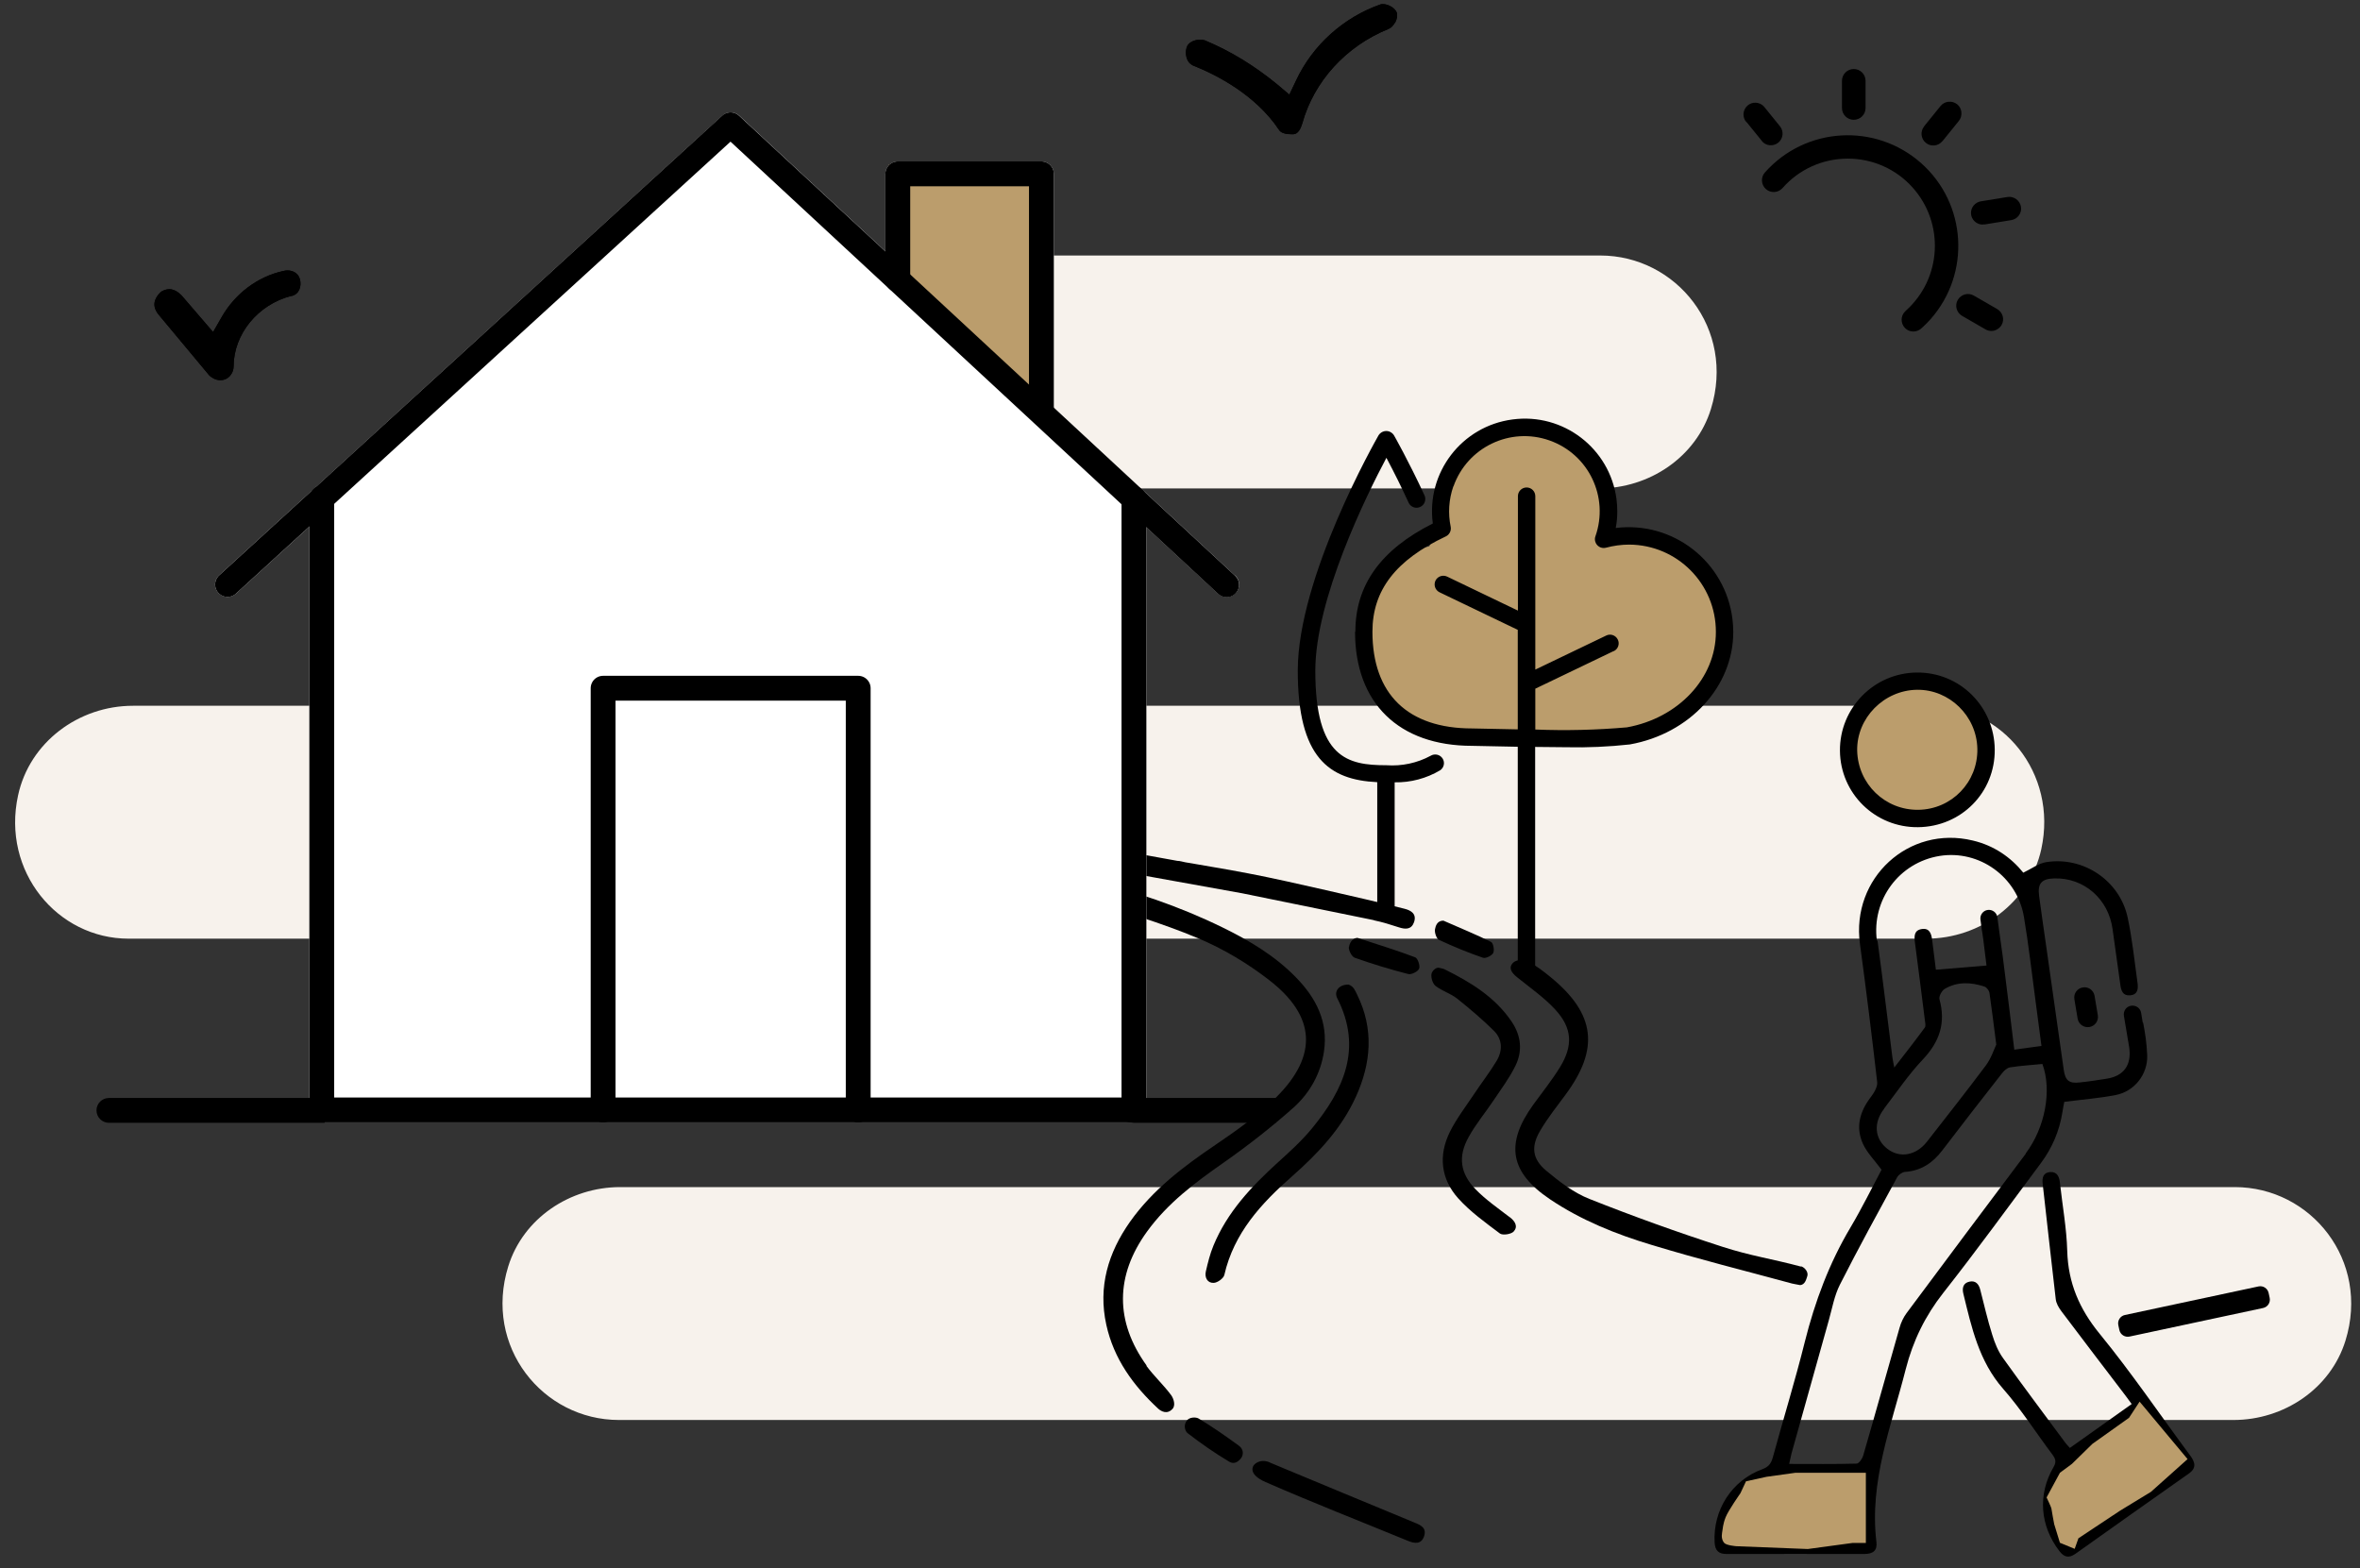
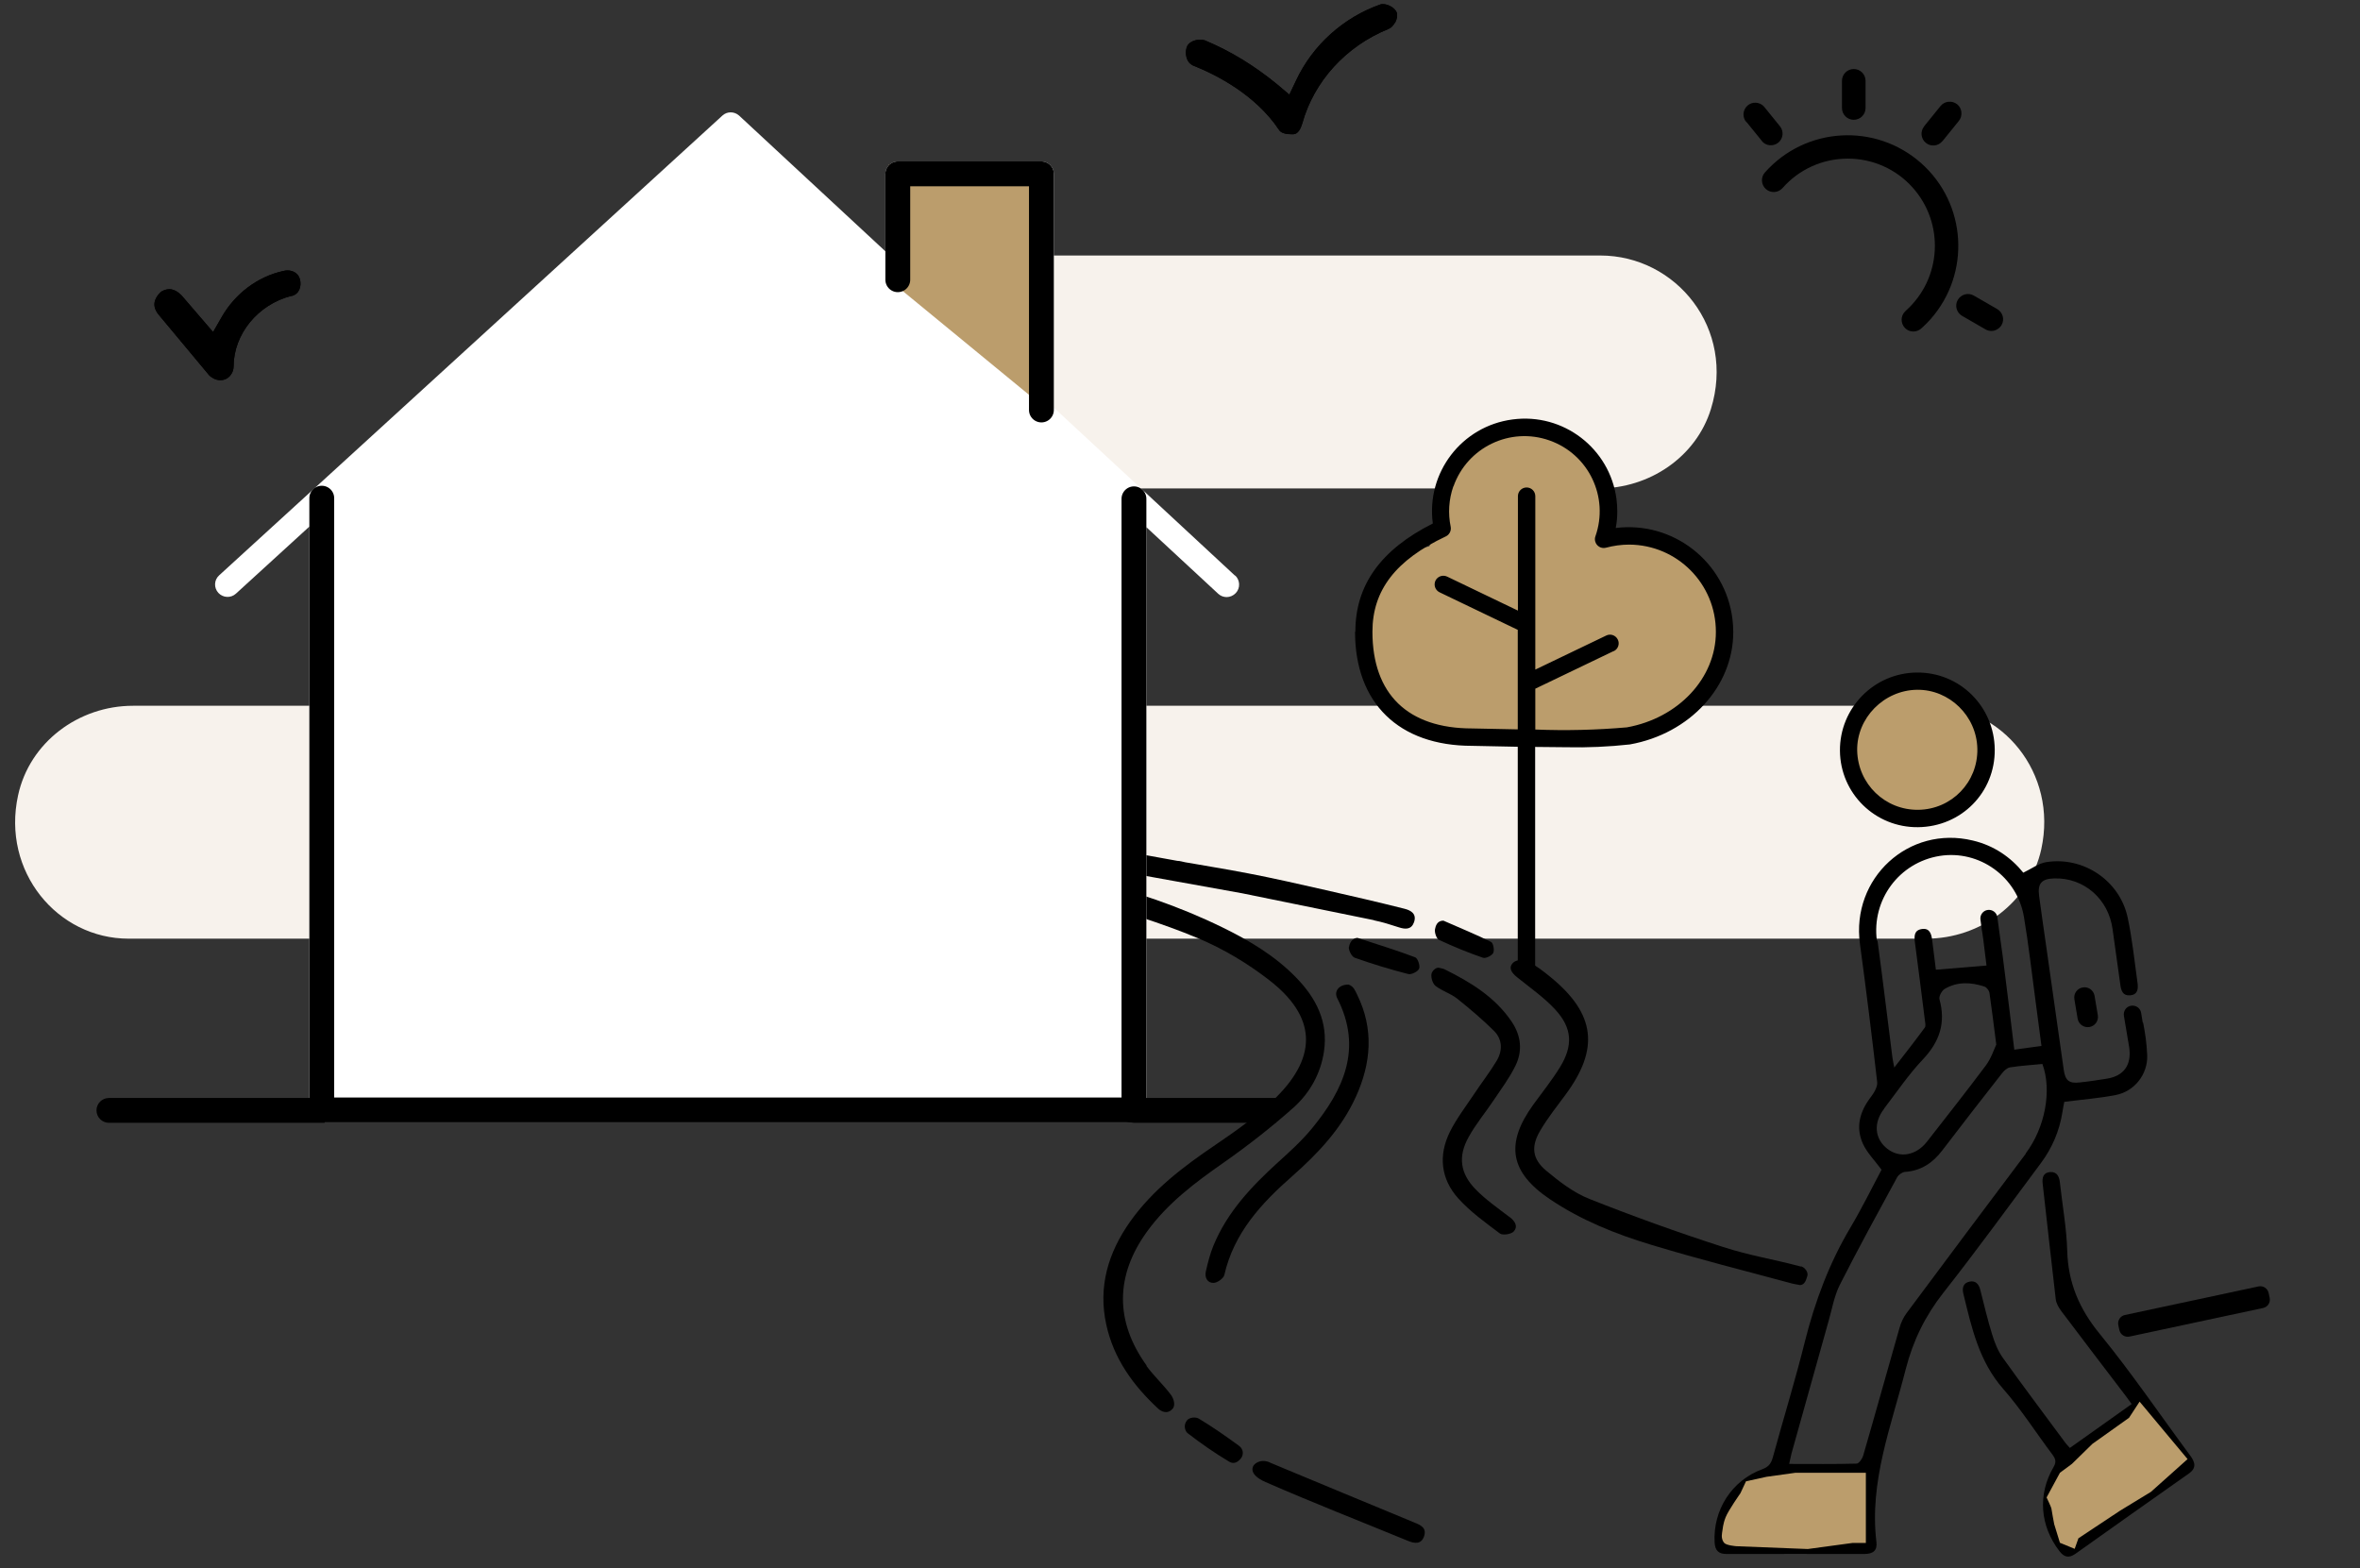
<svg xmlns="http://www.w3.org/2000/svg" width="152" height="101" viewBox="0 0 152 101" fill="none">
  <rect x="0" y="0" width="152" height="101" fill="#333333" stroke="none" />
  <g clip-path="url(#clip0_658_98)">
    <path d="M124.344 45.456H8.564C5.064 45.456 1.904 47.806 1.164 51.226C0.094 56.126 3.694 60.456 8.284 60.456H124.064C127.564 60.456 130.724 58.106 131.474 54.686C132.544 49.786 128.944 45.456 124.354 45.456H124.344Z" fill="#F7F2EC" />
    <path d="M103.064 16.456H51.574C48.334 16.456 45.324 18.466 44.364 21.566C42.764 26.726 46.584 31.456 51.494 31.456H102.984C106.224 31.456 109.234 29.446 110.194 26.346C111.794 21.186 107.974 16.456 103.064 16.456Z" fill="#F7F2EC" />
-     <path d="M143.934 76.456H39.944C36.704 76.456 33.694 78.466 32.734 81.566C31.134 86.726 34.954 91.456 39.864 91.456H143.854C147.094 91.456 150.104 89.446 151.064 86.346C152.664 81.186 148.844 76.456 143.934 76.456Z" fill="#F7F2EC" />
    <path d="M103.204 34.766L103.614 32.536L103.204 30.196L102.354 29.056L101.434 28.406L98.274 27.426C97.404 27.426 97.134 27.616 96.474 27.796C95.814 27.976 95.384 28.356 95.384 28.356L94.074 29.776L93.384 30.376V31.686C93.384 31.686 93.154 32.066 93.094 32.446C93.034 32.826 92.774 33.486 92.794 33.646C92.814 33.806 92.054 35.186 92.054 35.186L90.524 35.556L89.494 36.596C89.494 36.596 88.954 37.686 88.844 37.846C88.734 38.006 88.244 38.776 88.134 38.986C88.024 39.196 87.904 40.006 87.904 40.006C87.904 40.006 87.724 41.606 87.904 42.176C88.084 42.746 87.914 42.356 88.494 43.666C89.074 44.976 89.394 45.346 89.444 45.546C89.494 45.746 90.754 46.606 90.754 46.606L92.804 47.046L96.314 47.836L98.224 47.586H101.224C101.224 47.586 103.674 47.536 103.844 47.476C104.014 47.416 106.244 47.036 106.244 47.036L108.094 46.006L109.294 45.136C109.294 45.136 109.624 44.806 109.944 44.376C110.264 43.946 110.734 43.136 110.734 43.136L111.094 41.616V39.366L110.224 37.586L108.974 35.716L107.664 35.386L106.194 34.566L105.104 33.986L103.224 34.786L103.204 34.766Z" fill="#BB9D6C" />
    <path d="M137.284 90.436C135.944 91.386 134.654 92.306 133.314 93.256C133.204 93.126 133.084 93.016 132.994 92.886C131.664 91.086 130.314 89.296 129.014 87.476C128.694 87.036 128.474 86.496 128.314 85.966C128.014 85.016 127.794 84.046 127.544 83.076C127.454 82.716 127.254 82.456 126.844 82.546C126.434 82.636 126.364 82.966 126.454 83.326C126.984 85.496 127.454 87.666 129.014 89.446C130.174 90.766 131.124 92.266 132.184 93.676C132.384 93.946 132.464 94.146 132.264 94.486C131.224 96.266 131.394 98.286 132.644 99.906C132.944 100.296 133.244 100.366 133.654 100.086C136.094 98.356 138.524 96.626 140.974 94.906C141.494 94.546 141.374 94.166 141.064 93.746C139.124 91.126 137.294 88.426 135.234 85.906C133.924 84.306 133.204 82.626 133.144 80.576C133.104 79.106 132.834 77.646 132.674 76.186C132.634 75.796 132.504 75.466 132.054 75.486C131.594 75.516 131.514 75.856 131.564 76.256C131.844 78.726 132.114 81.206 132.404 83.676C132.434 83.946 132.594 84.216 132.764 84.446C134.134 86.266 135.524 88.086 136.904 89.896C137.024 90.056 137.144 90.226 137.294 90.426L137.284 90.436ZM133.384 98.896C132.304 97.596 132.474 95.466 133.854 94.316C135.144 93.246 136.554 92.336 137.944 91.326C138.634 92.306 139.294 93.226 139.994 94.206C137.764 95.786 135.574 97.336 133.384 98.886V98.896Z" fill="black" />
    <path d="M145.463 82.854L136.857 84.694C136.56 84.758 136.371 85.05 136.434 85.347L136.501 85.66C136.565 85.957 136.857 86.146 137.154 86.083L145.76 84.243C146.057 84.179 146.246 83.887 146.182 83.59L146.115 83.277C146.052 82.98 145.76 82.79 145.463 82.854Z" fill="black" />
    <path d="M73.854 87.955C71.804 85.115 71.824 82.155 73.874 79.325C75.204 77.485 76.974 76.165 78.804 74.885C80.374 73.785 81.894 72.595 83.324 71.325C84.364 70.385 85.064 69.145 85.274 67.715C85.554 65.805 84.764 64.275 83.474 62.955C82.114 61.555 80.464 60.575 78.724 59.725C75.944 58.365 73.024 57.385 70.024 56.645C69.384 56.485 69.004 56.695 69.004 57.175C69.014 57.705 69.444 57.745 69.814 57.875C72.274 58.705 74.774 59.425 77.154 60.425C78.784 61.105 80.354 62.045 81.744 63.125C84.744 65.445 84.894 67.975 82.214 70.655C81.044 71.825 79.664 72.795 78.284 73.735C76.214 75.135 74.244 76.625 72.784 78.685C71.374 80.685 70.714 82.875 71.254 85.325C71.734 87.515 72.994 89.245 74.604 90.735C74.774 90.885 75.164 91.125 75.514 90.745C75.734 90.515 75.584 90.075 75.444 89.875C74.954 89.205 74.324 88.635 73.834 87.965L73.854 87.955Z" fill="black" />
    <path d="M115.994 81.576C114.134 81.076 112.744 80.886 110.924 80.296C108.044 79.366 105.184 78.336 102.364 77.216C101.354 76.816 100.434 76.106 99.594 75.406C98.674 74.636 98.594 73.836 99.214 72.796C99.684 72.006 100.264 71.266 100.814 70.526C103.024 67.556 102.764 65.306 99.884 62.946C99.404 62.546 98.894 62.166 98.344 61.876C98.114 61.756 97.634 61.826 97.454 62.006C97.124 62.336 97.364 62.656 97.694 62.926C98.534 63.606 99.444 64.236 100.174 65.026C101.264 66.216 101.324 67.336 100.484 68.716C99.964 69.566 99.334 70.346 98.754 71.146C96.934 73.666 97.244 75.496 99.824 77.236C101.844 78.596 104.094 79.496 106.394 80.186C109.604 81.156 112.174 81.786 115.414 82.666C115.524 82.696 115.644 82.706 115.924 82.766C116.264 82.766 116.344 82.356 116.404 82.186C116.484 81.936 116.244 81.626 115.994 81.556V81.576Z" fill="black" />
    <path d="M82.284 74.885C80.594 76.425 79.044 78.065 78.154 80.225C77.934 80.755 77.794 81.325 77.665 81.885C77.575 82.275 77.764 82.645 78.174 82.625C78.415 82.615 78.805 82.335 78.855 82.115C79.475 79.405 81.234 77.505 83.225 75.755C84.894 74.285 86.394 72.695 87.325 70.645C88.314 68.475 88.495 66.275 87.415 64.075C87.275 63.795 87.195 63.535 86.865 63.415C86.245 63.395 85.904 63.845 86.124 64.285C87.784 67.525 86.534 70.205 84.484 72.695C83.825 73.495 83.044 74.195 82.275 74.895L82.284 74.885Z" fill="black" />
    <path d="M97.234 78.395C96.484 77.815 95.694 77.275 95.034 76.595C94.034 75.565 93.894 74.475 94.594 73.225C95.054 72.395 95.664 71.665 96.194 70.875C96.684 70.145 97.214 69.435 97.604 68.645C98.074 67.685 97.974 66.715 97.364 65.805C96.284 64.205 94.704 63.255 93.034 62.425C92.954 62.385 92.854 62.375 92.654 62.325C92.424 62.325 92.214 62.575 92.194 62.745C92.164 62.995 92.274 63.355 92.464 63.505C92.884 63.825 93.424 63.985 93.834 64.305C94.664 64.965 95.474 65.655 96.224 66.395C96.774 66.945 96.784 67.675 96.394 68.325C95.954 69.055 95.424 69.735 94.954 70.445C94.414 71.255 93.814 72.035 93.384 72.895C92.634 74.405 92.794 75.925 93.914 77.175C94.694 78.045 95.664 78.735 96.604 79.445C96.784 79.575 97.314 79.495 97.484 79.325C97.784 79.005 97.594 78.665 97.244 78.395H97.234Z" fill="black" />
    <path d="M88.494 59.275C89.034 59.385 89.574 59.555 90.094 59.725C90.524 59.865 90.904 59.875 91.074 59.395C91.254 58.865 90.894 58.635 90.444 58.525C88.774 58.105 87.094 57.715 85.414 57.335C83.734 56.955 82.084 56.575 80.414 56.255C79.634 56.105 78.864 55.965 78.084 55.835C77.694 55.765 77.314 55.705 76.924 55.635C76.724 55.605 76.534 55.565 76.334 55.535C76.174 55.505 75.994 55.445 75.834 55.445L72.354 54.815L69.214 54.245C68.764 54.165 68.764 54.185 68.314 54.095C67.954 54.035 67.614 54.265 67.554 54.625C67.494 54.985 67.724 55.325 68.084 55.385L80.014 57.535C82.834 58.115 85.664 58.685 88.494 59.265V59.275Z" fill="black" />
    <path d="M81.784 94.196C84.884 95.486 87.984 96.776 91.084 98.056C91.504 98.226 91.894 98.396 91.724 98.936C91.544 99.476 91.114 99.416 90.694 99.246C87.634 97.986 84.554 96.786 81.514 95.456C80.284 94.916 80.754 94.366 80.754 94.366C80.754 94.366 81.094 93.906 81.784 94.186V94.196Z" fill="black" />
    <path d="M86.874 60.995C86.854 61.215 87.064 61.615 87.254 61.685C88.384 62.085 89.534 62.435 90.704 62.735C90.904 62.785 91.324 62.575 91.404 62.385C91.474 62.195 91.314 61.715 91.144 61.655C89.954 61.205 88.744 60.835 87.434 60.405C87.074 60.405 86.904 60.795 86.884 61.005L86.874 60.995Z" fill="black" />
    <path d="M79.895 93.966C80.075 93.766 80.155 93.376 79.785 93.106C78.945 92.496 78.095 91.895 77.205 91.365C77.025 91.255 76.615 91.266 76.445 91.486C76.185 91.826 76.345 92.195 76.505 92.316C77.345 92.966 78.255 93.596 79.125 94.115C79.305 94.225 79.565 94.335 79.895 93.966Z" fill="black" />
    <path d="M92.684 60.535C93.604 60.965 94.554 61.355 95.514 61.685C95.684 61.745 96.084 61.555 96.174 61.375C96.264 61.195 96.174 60.735 96.034 60.665C95.064 60.185 94.054 59.775 92.964 59.295C92.554 59.295 92.464 59.645 92.424 59.845C92.384 60.055 92.514 60.455 92.684 60.535Z" fill="black" />
    <path d="M138.004 65.846L137.904 65.236C137.854 64.926 137.564 64.726 137.254 64.776C136.944 64.826 136.744 65.116 136.794 65.426L137.034 66.856C137.064 67.026 137.094 67.216 137.134 67.446C137.304 68.586 136.794 69.306 135.674 69.476C135.104 69.566 134.524 69.656 133.944 69.716C133.274 69.796 133.024 69.596 132.924 68.936C132.544 66.306 132.184 63.676 131.804 61.046C131.644 59.936 131.484 58.826 131.334 57.716C131.224 56.906 131.484 56.596 132.304 56.576C134.214 56.516 135.804 57.896 136.064 59.846C136.224 61.036 136.404 62.226 136.564 63.426C136.614 63.816 136.734 64.146 137.194 64.106C137.674 64.066 137.724 63.706 137.674 63.326C137.474 61.906 137.334 60.476 137.034 59.086C136.524 56.716 134.184 55.146 131.794 55.526C131.294 55.606 130.844 55.956 130.314 56.206C129.514 55.216 128.424 54.456 127.064 54.136C122.934 53.136 119.214 56.556 119.794 60.796C120.194 63.756 120.564 66.726 120.904 69.696C120.934 69.996 120.704 70.386 120.494 70.656C119.784 71.586 119.494 72.596 119.994 73.686C120.254 74.246 120.724 74.716 121.184 75.336C120.564 76.506 119.924 77.806 119.184 79.056C117.814 81.356 116.894 83.826 116.244 86.416C115.624 88.906 114.864 91.366 114.184 93.856C114.074 94.256 113.914 94.476 113.504 94.626C111.534 95.346 110.314 97.266 110.434 99.356C110.464 99.876 110.704 100.096 111.224 100.086C114.174 100.086 117.124 100.076 120.074 100.086C120.624 100.086 120.924 99.876 120.854 99.316C120.384 95.416 121.814 91.846 122.744 88.176C123.214 86.346 123.994 84.756 125.154 83.276C127.314 80.536 129.354 77.716 131.444 74.916C132.174 73.936 132.644 72.836 132.834 71.626C132.874 71.366 132.924 71.106 132.954 70.966C134.104 70.816 135.194 70.736 136.264 70.526C137.474 70.296 138.344 69.186 138.294 67.956C138.254 67.136 138.174 66.606 138.034 65.876L138.004 65.846ZM120.884 60.586C120.534 57.956 122.314 55.546 124.934 55.126C127.474 54.726 129.914 56.456 130.354 59.046C130.654 60.826 130.854 62.616 131.094 64.406C131.224 65.366 131.344 66.326 131.484 67.366C130.844 67.456 130.264 67.526 129.734 67.606C129.534 65.946 129.344 64.376 129.144 62.816C129.044 62.016 128.944 61.206 128.824 60.406L128.644 59.076C128.604 58.776 128.324 58.566 128.024 58.606C127.724 58.646 127.514 58.926 127.554 59.226L127.624 59.736C127.624 59.826 127.644 59.916 127.664 60.006L127.734 60.486C127.804 61.076 127.874 61.666 127.944 62.186C126.854 62.276 125.824 62.356 124.684 62.456C124.614 61.886 124.524 61.216 124.444 60.536C124.394 60.136 124.274 59.756 123.774 59.836C123.274 59.916 123.284 60.296 123.334 60.696C123.554 62.366 123.764 64.026 123.974 65.696C123.994 65.856 124.044 66.076 123.974 66.176C123.364 67.016 122.724 67.826 122.004 68.756C121.944 68.426 121.904 68.266 121.884 68.106C121.564 65.596 121.264 63.086 120.924 60.576L120.884 60.586ZM121.344 71.406C122.164 70.336 122.924 69.206 123.844 68.236C124.924 67.096 125.334 65.876 124.914 64.356C124.864 64.176 125.064 63.806 125.244 63.696C126.064 63.206 126.954 63.256 127.824 63.546C127.954 63.596 128.104 63.786 128.134 63.936C128.284 64.956 128.404 65.986 128.574 67.276C128.424 67.596 128.244 68.156 127.914 68.606C126.674 70.266 125.384 71.896 124.114 73.526C123.414 74.426 122.354 74.616 121.554 73.986C120.734 73.346 120.644 72.316 121.354 71.406H121.344ZM119.694 98.916H111.594C111.594 98.766 111.594 98.656 111.594 98.556C111.774 96.786 113.274 95.456 115.184 95.416C116.534 95.386 117.884 95.416 119.234 95.416C119.394 95.416 119.544 95.456 119.704 95.476V98.906L119.694 98.916ZM130.474 74.306C127.904 77.726 125.344 81.146 122.794 84.576C122.594 84.846 122.434 85.186 122.344 85.516C121.554 88.266 120.794 91.026 119.994 93.776C119.934 93.966 119.724 94.266 119.574 94.266C118.144 94.306 116.724 94.286 115.234 94.286C115.294 94.016 115.334 93.816 115.384 93.616C116.184 90.756 116.984 87.906 117.784 85.046C118.004 84.266 118.144 83.446 118.504 82.736C119.684 80.406 120.944 78.116 122.194 75.816C122.284 75.656 122.524 75.486 122.704 75.476C123.734 75.406 124.484 74.896 125.094 74.096C126.364 72.426 127.654 70.776 128.944 69.126C129.074 68.956 129.274 68.776 129.454 68.746C130.144 68.636 130.844 68.596 131.544 68.526C132.174 70.236 131.714 72.636 130.464 74.296L130.474 74.306Z" fill="black" />
    <path d="M134.144 63.596C133.784 63.656 133.544 63.996 133.604 64.356L133.814 65.606C133.874 65.966 134.214 66.206 134.574 66.146C134.934 66.086 135.174 65.746 135.114 65.386L134.904 64.136C134.844 63.776 134.504 63.536 134.144 63.596Z" fill="black" />
    <path d="M79.544 37.076L73.594 31.556L67.874 26.256V11.196C67.874 10.756 67.514 10.396 67.075 10.396H57.825C57.385 10.396 57.025 10.756 57.025 11.196V16.186L47.605 7.446C47.294 7.166 46.825 7.166 46.525 7.446L20.204 31.496C20.204 31.496 20.165 31.526 20.145 31.546L14.114 37.056C13.784 37.356 13.764 37.856 14.065 38.186C14.364 38.506 14.864 38.536 15.194 38.236L19.924 33.916V71.486C19.924 71.926 20.285 72.286 20.724 72.286H73.055C73.495 72.286 73.855 71.926 73.855 71.486C73.855 71.456 73.835 71.426 73.835 71.386V33.956L78.465 38.246C78.615 38.386 78.814 38.456 79.004 38.456C79.215 38.456 79.434 38.366 79.594 38.196C79.894 37.876 79.874 37.366 79.555 37.066L79.544 37.076ZM58.624 11.996H66.284V24.766L58.624 17.666V11.996Z" fill="white" />
    <path d="M137.804 90.275L137.124 91.315L134.764 92.995L133.444 94.285L132.674 94.855L131.814 96.445C131.814 96.445 132.124 97.095 132.124 97.155C132.124 97.215 132.304 98.165 132.304 98.165L132.674 99.365L133.624 99.755L133.864 99.075L136.534 97.305L138.534 96.085L140.894 93.975L137.814 90.285L137.804 90.275Z" fill="#BB9D6C" />
    <path d="M120.164 94.856H115.634L113.774 95.115L112.454 95.406L112.094 96.175C112.094 96.175 111.324 97.266 111.144 97.716C110.964 98.165 110.964 98.445 110.914 98.716C110.864 98.986 110.914 99.216 111.054 99.376C111.194 99.535 111.824 99.585 111.824 99.585L116.434 99.766L119.314 99.376H120.174V94.865L120.164 94.856Z" fill="#BB9D6C" />
    <path d="M123.524 52.715C125.971 52.715 127.954 50.732 127.954 48.285C127.954 45.839 125.971 43.855 123.524 43.855C121.078 43.855 119.094 45.839 119.094 48.285C119.094 50.732 121.078 52.715 123.524 52.715Z" fill="#BB9D6C" />
    <path d="M123.535 53.276C126.325 53.246 128.505 51.036 128.475 48.266C128.445 45.496 126.215 43.286 123.455 43.316C120.705 43.336 118.485 45.596 118.505 48.346C118.525 51.106 120.775 53.306 123.535 53.276ZM123.555 52.156C121.415 52.186 119.665 50.496 119.615 48.346C119.575 46.246 121.335 44.456 123.465 44.426C125.555 44.396 127.315 46.116 127.355 48.226C127.395 50.376 125.705 52.126 123.555 52.156Z" fill="black" />
    <path d="M87.274 40.686C87.274 45.286 90.094 48.036 94.814 48.036C95.014 48.036 97.124 48.086 97.754 48.096V62.746H98.874V48.106C99.544 48.106 100.224 48.126 100.894 48.126C102.254 48.156 103.614 48.096 104.974 47.946C108.834 47.256 111.634 44.216 111.634 40.706C111.634 40.436 111.614 40.156 111.584 39.886C111.134 36.186 107.764 33.546 104.064 34.006C104.134 33.656 104.164 33.296 104.164 32.926C104.164 32.666 104.144 32.406 104.114 32.146C103.684 28.876 100.684 26.576 97.414 27.016C94.144 27.446 91.844 30.446 92.284 33.716C88.924 35.406 87.294 37.686 87.294 40.686H87.274ZM93.614 31.326C94.504 28.806 97.264 27.476 99.794 28.366C102.324 29.256 103.644 32.016 102.754 34.546C102.714 34.656 102.714 34.766 102.744 34.876C102.824 35.176 103.134 35.356 103.434 35.276C103.924 35.146 104.424 35.076 104.924 35.076C108.024 35.086 110.524 37.606 110.514 40.706C110.514 43.676 108.104 46.246 104.784 46.846C102.824 47.016 100.854 47.066 98.884 46.986V44.356L103.924 41.936C103.924 41.936 103.934 41.936 103.944 41.936C104.224 41.796 104.334 41.456 104.194 41.186C104.054 40.906 103.714 40.796 103.444 40.936L98.884 43.126V31.956C98.884 31.646 98.634 31.396 98.324 31.396C98.014 31.396 97.764 31.646 97.764 31.956V39.326L93.204 37.136C92.924 37.006 92.594 37.116 92.454 37.396C92.324 37.676 92.434 38.006 92.714 38.146L97.754 40.566V46.976C97.124 46.966 95.014 46.916 94.814 46.916C90.674 46.916 88.394 44.706 88.394 40.686C88.394 38.016 89.894 36.066 93.124 34.546C93.354 34.436 93.484 34.176 93.434 33.926C93.254 33.056 93.314 32.166 93.604 31.326H93.614Z" fill="black" />
-     <path d="M88.704 50.386V58.456H89.825V50.386C90.855 50.406 91.874 50.136 92.764 49.606C93.004 49.436 93.075 49.106 92.915 48.856C92.754 48.596 92.404 48.516 92.144 48.676C91.275 49.146 90.284 49.356 89.294 49.286C86.784 49.286 84.715 48.826 84.715 43.206C84.715 38.556 88.025 31.876 89.294 29.486C89.805 30.446 90.284 31.416 90.734 32.396C90.865 32.656 91.184 32.776 91.454 32.656C91.745 32.536 91.874 32.206 91.754 31.916C90.704 29.656 89.814 28.096 89.775 28.026C89.734 27.956 89.674 27.906 89.605 27.856C89.335 27.676 88.975 27.756 88.794 28.026C88.585 28.396 83.585 37.176 83.585 43.196C83.585 48.816 85.605 50.226 88.695 50.376L88.704 50.386Z" fill="black" />
    <path d="M67.464 26.405L57.254 18.015V10.605H67.464V26.405Z" fill="#BB9D6C" />
    <path d="M89.865 1.426C89.745 1.646 89.575 1.816 89.424 1.866C86.684 2.976 84.624 5.246 83.874 7.956C83.784 8.256 83.615 8.636 83.305 8.646H83.184C82.885 8.646 82.504 8.596 82.365 8.346C80.855 6.096 78.355 4.836 76.984 4.276C76.715 4.196 76.585 4.046 76.514 3.926C76.374 3.676 76.344 3.356 76.424 3.076C76.514 2.726 76.934 2.556 77.294 2.556C77.394 2.556 77.504 2.566 77.594 2.596C79.264 3.296 80.775 4.216 82.275 5.446L83.044 6.096L83.475 5.186C84.544 2.906 86.525 1.116 88.934 0.276C88.965 0.266 89.025 0.266 89.075 0.266C89.434 0.266 89.855 0.526 89.965 0.816C90.014 0.986 89.975 1.216 89.874 1.426H89.865Z" fill="black" />
    <path d="M89.865 1.426C89.745 1.646 89.575 1.816 89.424 1.866C86.684 2.976 84.624 5.246 83.874 7.956C83.784 8.256 83.615 8.636 83.305 8.646H83.184C82.885 8.646 82.504 8.596 82.365 8.346C80.855 6.096 78.355 4.836 76.984 4.276C76.715 4.196 76.585 4.046 76.514 3.926C76.374 3.676 76.344 3.356 76.424 3.076C76.514 2.726 76.934 2.556 77.294 2.556C77.394 2.556 77.504 2.566 77.594 2.596C79.264 3.296 80.775 4.216 82.275 5.446L83.044 6.096L83.475 5.186C84.544 2.906 86.525 1.116 88.934 0.276C88.965 0.266 89.025 0.266 89.075 0.266C89.434 0.266 89.855 0.526 89.965 0.816C90.014 0.986 89.975 1.216 89.874 1.426H89.865Z" fill="black" />
    <path d="M18.775 19.055C16.615 19.605 15.045 21.515 15.045 23.616C15.045 23.976 14.795 24.335 14.475 24.436C14.375 24.476 14.275 24.485 14.185 24.485C13.925 24.485 13.675 24.366 13.485 24.186L10.175 20.215C9.965 19.925 9.715 19.436 10.355 18.805C10.485 18.715 10.695 18.625 10.905 18.625C11.235 18.625 11.515 18.846 11.695 19.026L13.725 21.386L14.275 20.425C15.145 18.905 16.595 17.816 18.235 17.456C18.335 17.425 18.435 17.416 18.525 17.416C18.835 17.416 19.215 17.576 19.325 18.006C19.425 18.436 19.285 18.945 18.775 19.066V19.055Z" fill="black" />
    <path d="M18.775 19.055C16.615 19.605 15.045 21.515 15.045 23.616C15.045 23.976 14.795 24.335 14.475 24.436C14.375 24.476 14.275 24.485 14.185 24.485C13.925 24.485 13.675 24.366 13.485 24.186L10.175 20.215C9.965 19.925 9.715 19.436 10.355 18.805C10.485 18.715 10.695 18.625 10.905 18.625C11.235 18.625 11.515 18.846 11.695 19.026L13.725 21.386L14.275 20.425C15.145 18.905 16.595 17.816 18.235 17.456C18.335 17.425 18.435 17.416 18.525 17.416C18.835 17.416 19.215 17.576 19.325 18.006C19.425 18.436 19.285 18.945 18.775 19.066V19.055Z" fill="black" />
    <path d="M72.855 71.486L73.034 71.466V32.126" stroke="black" stroke-width="1.6" stroke-linecap="round" stroke-linejoin="round" />
    <path d="M57.824 18.016V11.196H67.074V26.406" stroke="black" stroke-width="1.6" stroke-linecap="round" stroke-linejoin="round" />
-     <path d="M38.844 71.486V44.326H55.274V71.486" stroke="black" stroke-width="1.6" stroke-linecap="round" stroke-linejoin="round" />
-     <path d="M14.654 37.646L47.054 8.036L79.004 37.666" stroke="black" stroke-width="1.6" stroke-linecap="round" stroke-linejoin="round" />
    <path d="M20.724 32.085V71.486H73.054" stroke="black" stroke-width="1.6" stroke-linecap="round" stroke-linejoin="round" />
    <path d="M118.635 6.956V5.206C118.635 4.786 118.975 4.446 119.395 4.446C119.815 4.446 120.155 4.786 120.155 5.206V6.956C120.155 7.376 119.815 7.716 119.395 7.716C118.975 7.716 118.635 7.376 118.635 6.956Z" fill="black" />
    <path d="M128.264 21.316C128.134 21.316 128.004 21.286 127.884 21.216L126.374 20.346C126.014 20.136 125.884 19.676 126.094 19.316C126.304 18.956 126.764 18.826 127.124 19.036L128.634 19.906C128.994 20.116 129.124 20.576 128.914 20.936C128.774 21.166 128.524 21.316 128.254 21.316H128.264Z" fill="black" />
    <path d="M112.485 7.876C112.205 7.566 112.235 7.086 112.545 6.806C112.855 6.526 113.335 6.556 113.615 6.866C113.635 6.886 113.645 6.906 113.655 6.916L114.635 8.126C114.905 8.446 114.855 8.926 114.535 9.186C114.215 9.446 113.735 9.406 113.475 9.086C113.475 9.086 113.475 9.086 113.475 9.076L112.495 7.866L112.485 7.876Z" fill="black" />
-     <path d="M127.704 14.466C127.284 14.466 126.944 14.126 126.944 13.716C126.944 13.346 127.214 13.026 127.584 12.966L129.304 12.686C129.714 12.626 130.104 12.916 130.164 13.326C130.224 13.726 129.954 14.106 129.544 14.176L127.824 14.456C127.824 14.456 127.744 14.456 127.704 14.456V14.466Z" fill="black" />
    <path d="M125.105 9.086C124.845 9.416 124.365 9.466 124.045 9.206C123.715 8.946 123.665 8.466 123.925 8.146C123.925 8.146 123.925 8.146 123.925 8.136L124.985 6.826C125.245 6.506 125.725 6.456 126.055 6.716C126.375 6.976 126.425 7.456 126.165 7.786L125.105 9.096V9.086Z" fill="black" />
    <path d="M119.004 10.216C117.394 10.216 115.864 10.906 114.804 12.116C114.524 12.426 114.044 12.456 113.734 12.176C113.424 11.896 113.394 11.416 113.674 11.106C116.284 8.166 120.784 7.896 123.734 10.506C126.674 13.116 126.944 17.616 124.334 20.566C124.154 20.766 123.964 20.956 123.764 21.136C123.464 21.426 122.984 21.426 122.694 21.126C122.404 20.826 122.404 20.346 122.704 20.056C122.724 20.036 122.734 20.026 122.754 20.006C125.064 17.936 125.254 14.386 123.184 12.076C122.124 10.886 120.604 10.216 119.014 10.216H119.004Z" fill="black" />
    <path d="M82.404 70.716H73.064C72.624 70.716 72.264 71.076 72.264 71.516C72.264 71.956 72.624 72.316 73.064 72.316H82.174L82.404 70.716Z" fill="black" />
    <path d="M21.134 70.716H7.014C6.574 70.716 6.214 71.076 6.214 71.516C6.214 71.956 6.574 72.316 7.014 72.316H20.904L21.134 70.716Z" fill="black" />
  </g>
  <defs>
    <clipPath id="clip0_658_98">
      <rect width="150.46" height="100" fill="white" transform="translate(0.974 0.266)" />
    </clipPath>
  </defs>
</svg>